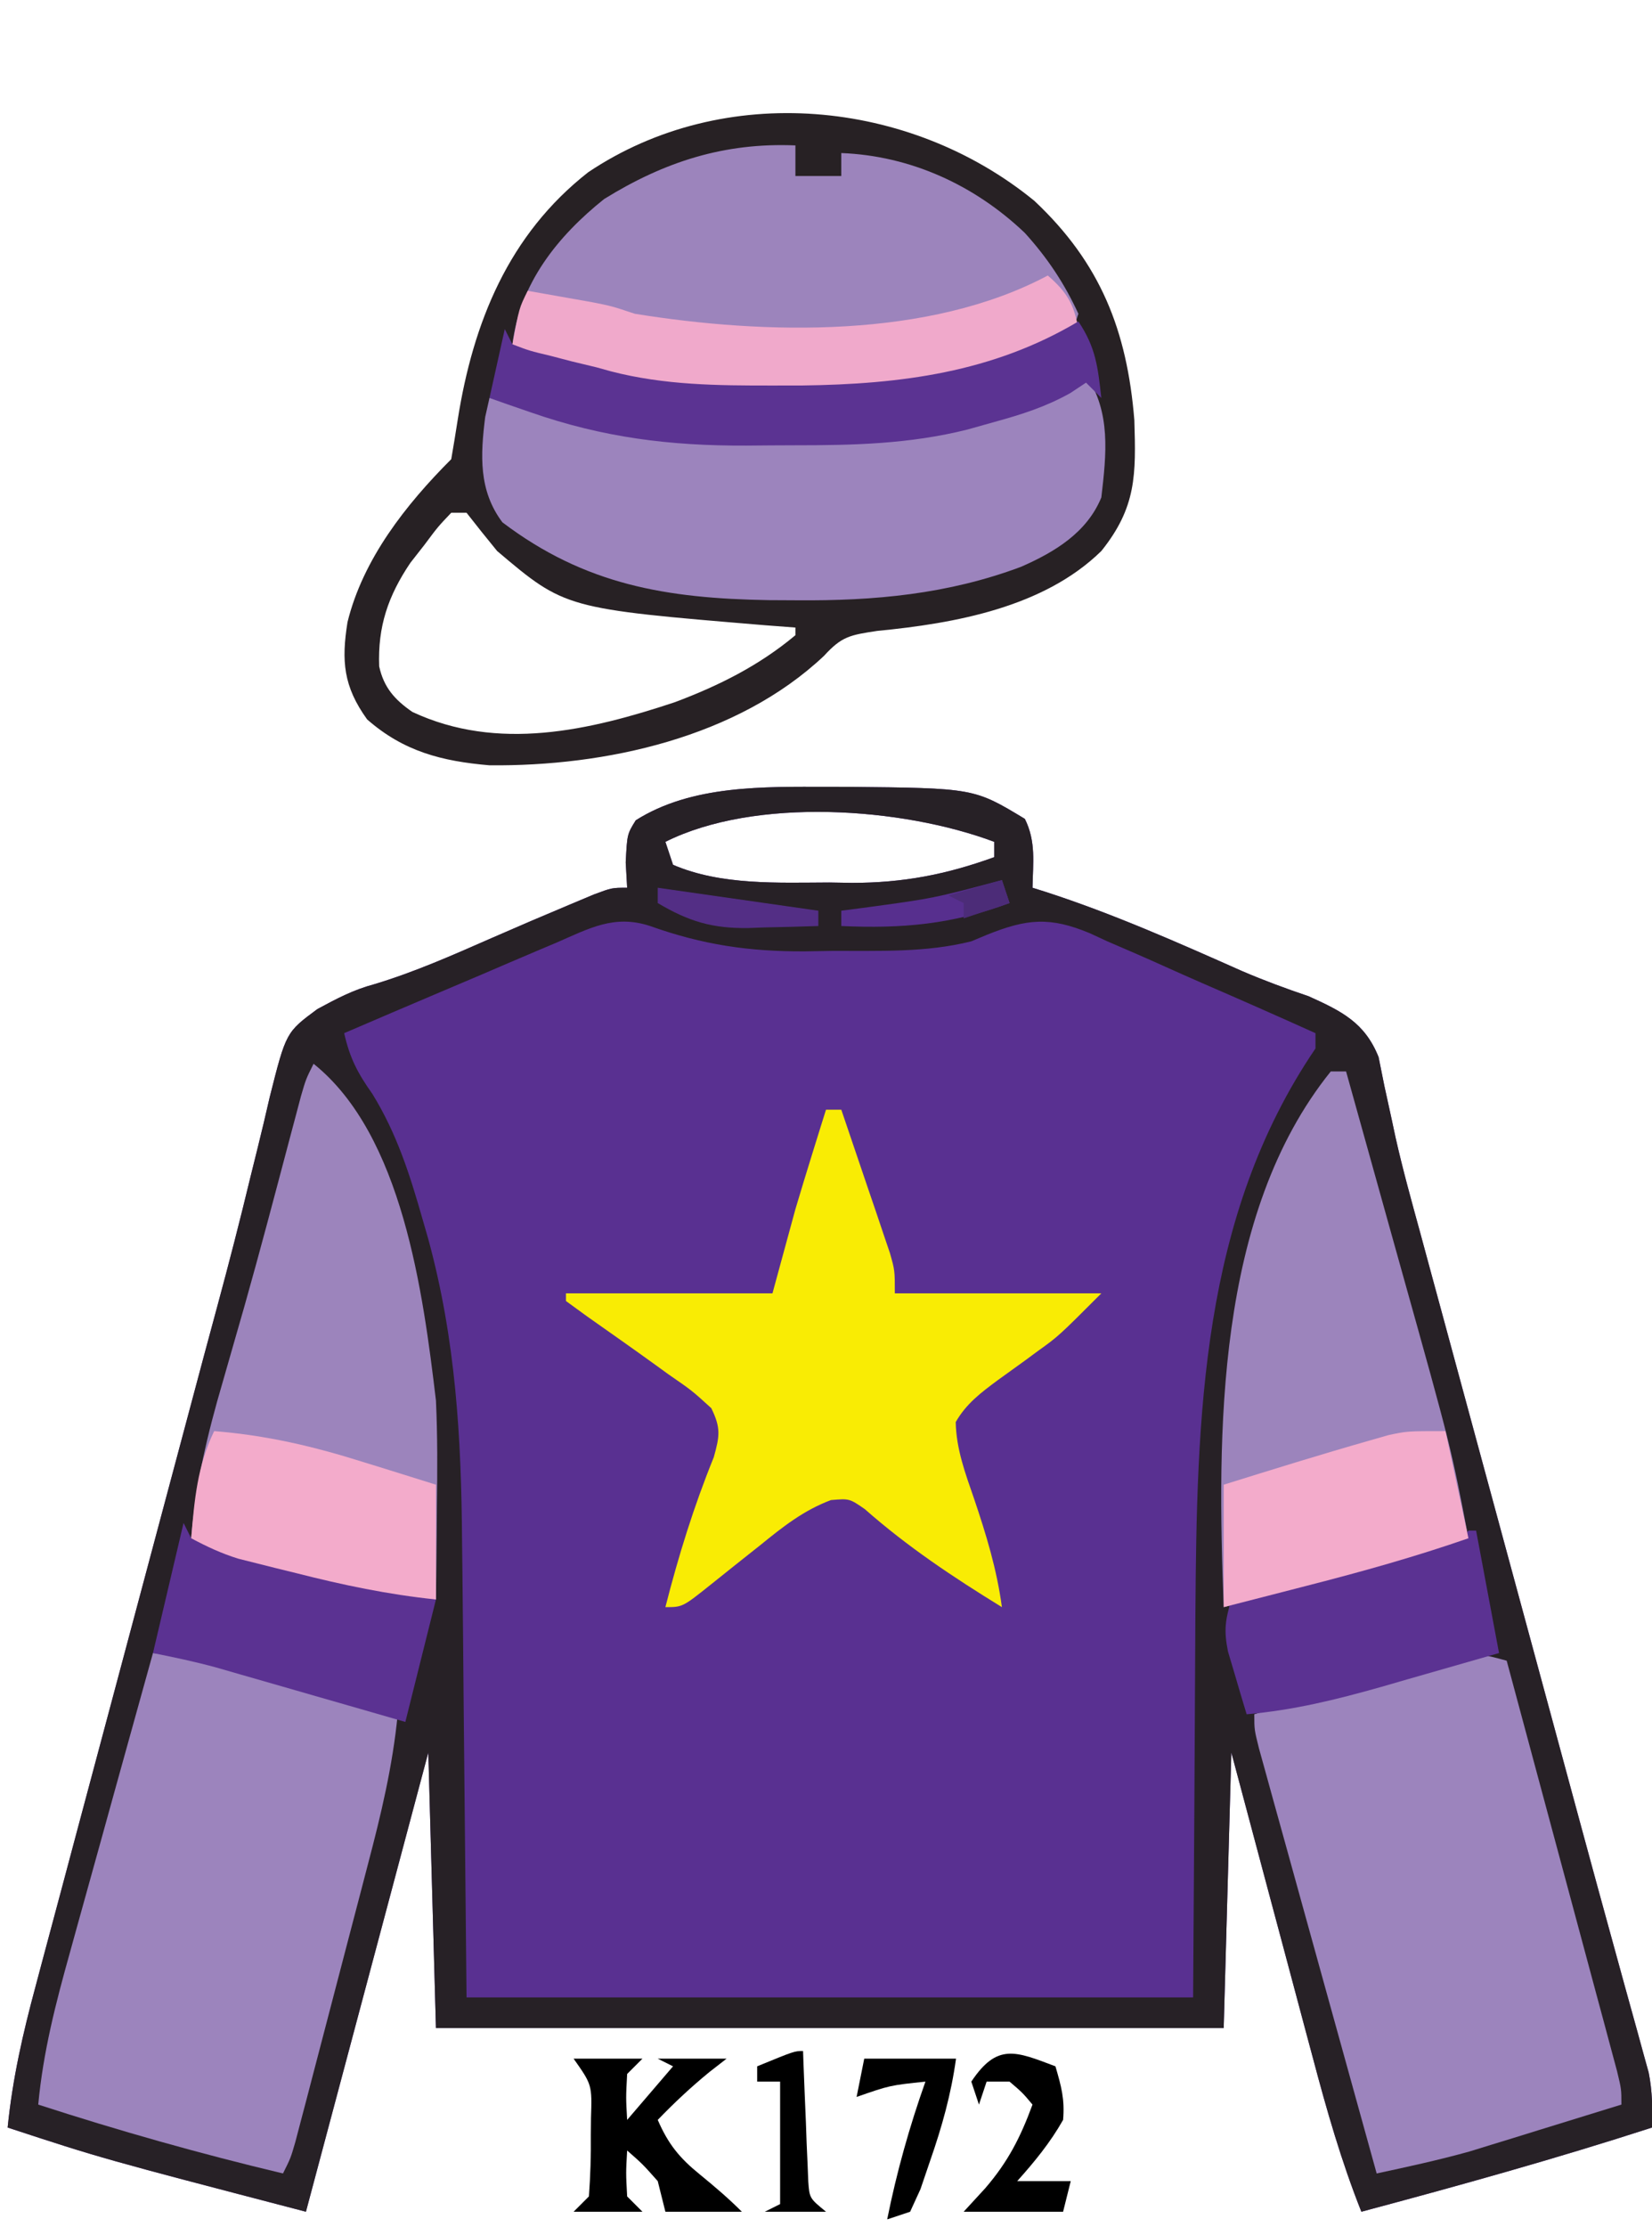
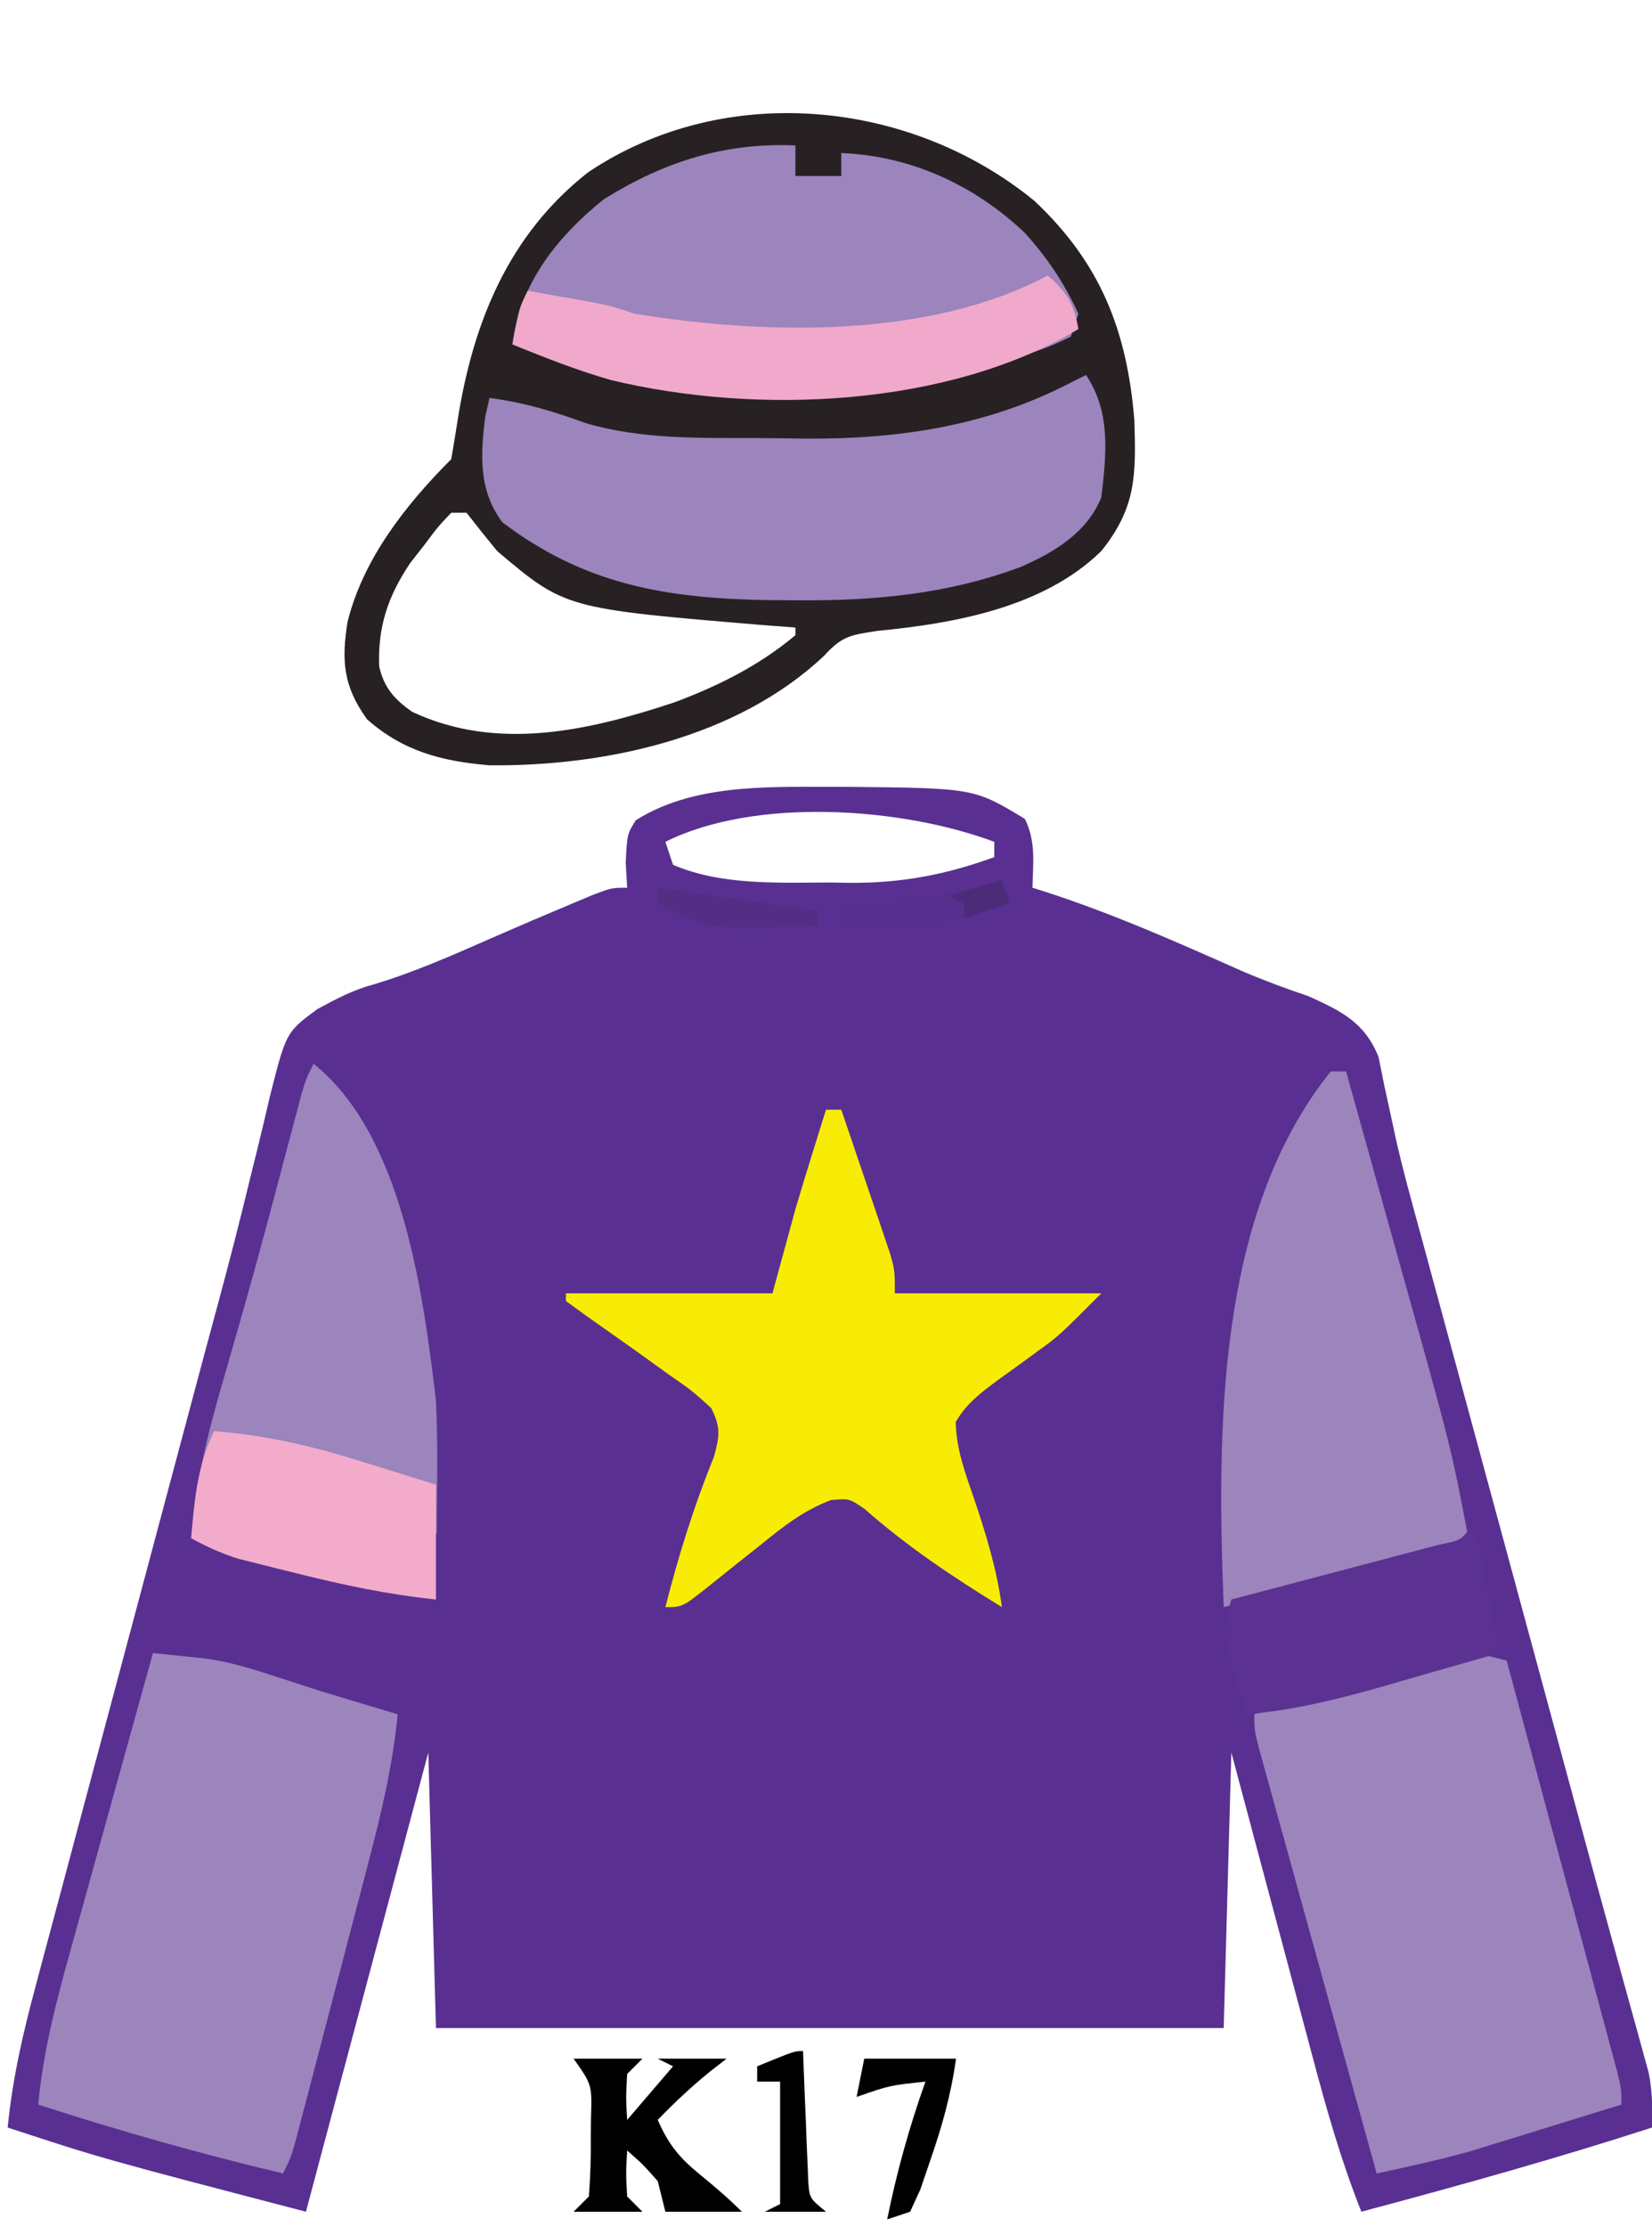
<svg xmlns="http://www.w3.org/2000/svg" version="1.1" width="216" height="291">
  <path d="M0 0 C0.828 0.001 1.657 0.002 2.51 0.002 C19.094 0.167 19.094 0.167 25.75 4.188 C27.228 7.144 26.81 9.93 26.75 13.188 C27.281 13.355 27.813 13.522 28.361 13.694 C37.232 16.559 45.677 20.311 54.188 24.091 C57.036 25.31 59.914 26.375 62.849 27.363 C67.151 29.307 70.191 30.791 72 35.311 C72.25 36.555 72.499 37.799 72.757 39.081 C73.071 40.53 73.388 41.978 73.708 43.426 C73.873 44.199 74.038 44.972 74.208 45.768 C75.16 50.017 76.329 54.206 77.48 58.404 C77.983 60.259 78.485 62.115 78.988 63.97 C79.519 65.925 80.051 67.881 80.582 69.836 C81.143 71.903 81.703 73.97 82.263 76.038 C83.731 81.45 85.2 86.861 86.669 92.273 C88.143 97.701 89.615 103.13 91.088 108.559 C91.375 109.616 91.661 110.673 91.957 111.762 C93.369 116.967 94.78 122.171 96.189 127.377 C96.726 129.358 97.263 131.338 97.799 133.319 C98.056 134.266 98.313 135.214 98.577 136.189 C99.903 141.08 101.237 145.968 102.585 150.852 C103.109 152.754 103.631 154.656 104.153 156.558 C104.741 158.7 105.334 160.841 105.933 162.98 C106.304 164.337 106.304 164.337 106.682 165.721 C106.892 166.475 107.101 167.228 107.317 168.005 C107.801 170.444 107.825 172.707 107.75 175.188 C95.189 179.255 82.505 182.782 69.75 186.188 C67.121 179.584 65.216 172.897 63.395 166.031 C62.935 164.317 62.935 164.317 62.466 162.568 C61.494 158.942 60.528 155.315 59.562 151.688 C58.902 149.219 58.241 146.75 57.58 144.281 C55.965 138.251 54.358 132.219 52.75 126.188 C52.42 138.067 52.09 149.947 51.75 162.188 C17.76 162.188 -16.23 162.188 -51.25 162.188 C-51.58 150.308 -51.91 138.428 -52.25 126.188 C-57.53 145.988 -62.81 165.787 -68.25 186.188 C-94.946 179.223 -94.946 179.223 -107.25 175.188 C-106.615 168.816 -105.254 162.861 -103.585 156.686 C-103.178 155.152 -103.178 155.152 -102.762 153.587 C-101.865 150.216 -100.96 146.846 -100.055 143.477 C-99.422 141.107 -98.79 138.737 -98.159 136.366 C-96.493 130.118 -94.82 123.872 -93.146 117.625 C-91.468 111.361 -89.797 105.094 -88.125 98.828 C-86.231 91.734 -84.337 84.64 -82.439 77.547 C-82.149 76.461 -81.859 75.376 -81.56 74.258 C-80.986 72.118 -80.408 69.979 -79.828 67.84 C-78.307 62.228 -76.857 56.608 -75.497 50.954 C-75.203 49.768 -74.908 48.581 -74.605 47.359 C-74.042 45.09 -73.5 42.816 -72.982 40.537 C-70.847 32.07 -70.847 32.07 -66.762 29.048 C-64.212 27.669 -62.061 26.525 -59.285 25.785 C-53.98 24.185 -49.008 21.972 -43.939 19.748 C-40.494 18.24 -37.04 16.763 -33.57 15.312 C-32.593 14.903 -31.616 14.493 -30.61 14.07 C-28.25 13.188 -28.25 13.188 -26.25 13.188 C-26.312 12.094 -26.374 11.001 -26.438 9.875 C-26.25 6.188 -26.25 6.188 -25.125 4.375 C-17.808 -0.259 -8.388 -0.009 0 0 Z M-21.25 7.188 C-20.92 8.178 -20.59 9.168 -20.25 10.188 C-13.992 12.893 -6.492 12.522 0.188 12.5 C1.16 12.516 2.133 12.532 3.135 12.549 C9.815 12.553 15.473 11.462 21.75 9.188 C21.75 8.527 21.75 7.867 21.75 7.188 C9.717 2.675 -9.493 1.309 -21.25 7.188 Z " fill="#593091" transform="translate(108.25,102.812)" />
-   <path d="M0 0 C0.828 0.001 1.657 0.002 2.51 0.002 C19.094 0.167 19.094 0.167 25.75 4.188 C27.228 7.144 26.81 9.93 26.75 13.188 C27.281 13.355 27.813 13.522 28.361 13.694 C37.232 16.559 45.677 20.311 54.188 24.091 C57.036 25.31 59.914 26.375 62.849 27.363 C67.151 29.307 70.191 30.791 72 35.311 C72.25 36.555 72.499 37.799 72.757 39.081 C73.071 40.53 73.388 41.978 73.708 43.426 C73.873 44.199 74.038 44.972 74.208 45.768 C75.16 50.017 76.329 54.206 77.48 58.404 C77.983 60.259 78.485 62.115 78.988 63.97 C79.519 65.925 80.051 67.881 80.582 69.836 C81.143 71.903 81.703 73.97 82.263 76.038 C83.731 81.45 85.2 86.861 86.669 92.273 C88.143 97.701 89.615 103.13 91.088 108.559 C91.375 109.616 91.661 110.673 91.957 111.762 C93.369 116.967 94.78 122.171 96.189 127.377 C96.726 129.358 97.263 131.338 97.799 133.319 C98.056 134.266 98.313 135.214 98.577 136.189 C99.903 141.08 101.237 145.968 102.585 150.852 C103.109 152.754 103.631 154.656 104.153 156.558 C104.741 158.7 105.334 160.841 105.933 162.98 C106.304 164.337 106.304 164.337 106.682 165.721 C106.892 166.475 107.101 167.228 107.317 168.005 C107.801 170.444 107.825 172.707 107.75 175.188 C95.189 179.255 82.505 182.782 69.75 186.188 C67.121 179.584 65.216 172.897 63.395 166.031 C62.935 164.317 62.935 164.317 62.466 162.568 C61.494 158.942 60.528 155.315 59.562 151.688 C58.902 149.219 58.241 146.75 57.58 144.281 C55.965 138.251 54.358 132.219 52.75 126.188 C52.42 138.067 52.09 149.947 51.75 162.188 C17.76 162.188 -16.23 162.188 -51.25 162.188 C-51.58 150.308 -51.91 138.428 -52.25 126.188 C-57.53 145.988 -62.81 165.787 -68.25 186.188 C-94.946 179.223 -94.946 179.223 -107.25 175.188 C-106.615 168.816 -105.254 162.861 -103.585 156.686 C-103.178 155.152 -103.178 155.152 -102.762 153.587 C-101.865 150.216 -100.96 146.846 -100.055 143.477 C-99.422 141.107 -98.79 138.737 -98.159 136.366 C-96.493 130.118 -94.82 123.872 -93.146 117.625 C-91.468 111.361 -89.797 105.094 -88.125 98.828 C-86.231 91.734 -84.337 84.64 -82.439 77.547 C-82.149 76.461 -81.859 75.376 -81.56 74.258 C-80.986 72.118 -80.408 69.979 -79.828 67.84 C-78.307 62.228 -76.857 56.608 -75.497 50.954 C-75.203 49.768 -74.908 48.581 -74.605 47.359 C-74.042 45.09 -73.5 42.816 -72.982 40.537 C-70.847 32.07 -70.847 32.07 -66.762 29.048 C-64.212 27.669 -62.061 26.525 -59.285 25.785 C-53.98 24.185 -49.008 21.972 -43.939 19.748 C-40.494 18.24 -37.04 16.763 -33.57 15.312 C-32.593 14.903 -31.616 14.493 -30.61 14.07 C-28.25 13.188 -28.25 13.188 -26.25 13.188 C-26.312 12.094 -26.374 11.001 -26.438 9.875 C-26.25 6.188 -26.25 6.188 -25.125 4.375 C-17.808 -0.259 -8.388 -0.009 0 0 Z M-21.25 7.188 C-20.92 8.178 -20.59 9.168 -20.25 10.188 C-13.992 12.893 -6.492 12.522 0.188 12.5 C1.16 12.516 2.133 12.532 3.135 12.549 C9.815 12.553 15.473 11.462 21.75 9.188 C21.75 8.527 21.75 7.867 21.75 7.188 C9.717 2.675 -9.493 1.309 -21.25 7.188 Z M-35.516 20.371 C-36.309 20.705 -37.102 21.04 -37.92 21.384 C-40.451 22.454 -42.976 23.539 -45.5 24.625 C-47.216 25.353 -48.932 26.08 -50.648 26.807 C-54.854 28.588 -59.054 30.384 -63.25 32.188 C-62.517 35.437 -61.493 37.404 -59.562 40.125 C-56.359 45.327 -54.663 50.668 -53 56.5 C-52.754 57.353 -52.508 58.205 -52.255 59.084 C-48.672 72.199 -47.929 85.018 -47.836 98.52 C-47.819 100.055 -47.801 101.591 -47.782 103.126 C-47.72 108.751 -47.673 114.375 -47.625 120 C-47.501 132.602 -47.377 145.204 -47.25 158.188 C-15.9 158.188 15.45 158.188 47.75 158.188 C47.92 133.135 47.92 133.135 48.048 108.081 C48.243 82.348 48.744 56.255 63.75 34.188 C63.75 33.528 63.75 32.867 63.75 32.188 C58.804 29.959 53.842 27.77 48.864 25.614 C47.174 24.876 45.49 24.128 43.81 23.37 C41.386 22.277 38.948 21.224 36.504 20.176 C35.763 19.832 35.022 19.489 34.258 19.135 C29.013 16.945 26.004 17.235 20.755 19.349 C20.093 19.626 19.432 19.902 18.75 20.188 C12.77 21.69 6.693 21.411 0.562 21.438 C-0.619 21.458 -1.8 21.479 -3.018 21.5 C-10.35 21.533 -16.363 20.64 -23.25 18.188 C-27.921 16.646 -31.197 18.494 -35.516 20.371 Z " fill="#272126" transform="translate(108.25,102.812)" />
  <path d="M0 0 C8.624 8.101 12.114 16.926 13.066 28.641 C13.283 35.766 13.35 40.018 8.75 45.75 C1.217 53.119 -10.385 55.204 -20.543 56.188 C-24.109 56.729 -25.173 56.89 -27.5 59.438 C-38.858 70.153 -56.11 73.901 -71.25 73.75 C-77.459 73.218 -82.463 71.953 -87.25 67.75 C-90.356 63.441 -90.626 60.109 -89.812 55.035 C-87.782 46.788 -82.181 39.681 -76.25 33.75 C-75.956 32.029 -75.666 30.308 -75.401 28.582 C-73.394 15.88 -68.747 4.401 -58.344 -3.742 C-40.596 -15.645 -16.301 -13.337 0 0 Z M-76.25 40.75 C-78 42.591 -78 42.591 -79.75 44.938 C-80.358 45.715 -80.967 46.492 -81.594 47.293 C-84.509 51.617 -85.868 55.622 -85.672 60.82 C-85.066 63.592 -83.637 65.185 -81.332 66.777 C-70.162 71.996 -58.158 69.207 -47 65.5 C-41.231 63.332 -35.999 60.72 -31.25 56.75 C-31.25 56.42 -31.25 56.09 -31.25 55.75 C-32.543 55.652 -33.836 55.554 -35.168 55.453 C-61.352 53.279 -61.352 53.279 -70.25 45.75 C-71.602 44.098 -72.94 42.435 -74.25 40.75 C-74.91 40.75 -75.57 40.75 -76.25 40.75 Z " fill="#272124" transform="translate(135.25,26.25)" />
  <path d="M0 0 C1.43 0.146 2.86 0.295 4.289 0.446 C5.086 0.529 5.882 0.611 6.702 0.697 C9.74 1.098 12.53 1.919 15.438 2.875 C16.533 3.228 17.629 3.581 18.758 3.945 C19.828 4.293 20.898 4.641 22 5 C23.936 5.589 25.873 6.173 27.812 6.75 C29.029 7.114 29.029 7.114 30.27 7.484 C30.841 7.655 31.412 7.825 32 8 C31.343 14.75 29.822 21.098 28.094 27.648 C27.809 28.742 27.524 29.836 27.231 30.963 C26.631 33.261 26.029 35.559 25.425 37.856 C24.498 41.383 23.578 44.912 22.66 48.441 C22.076 50.677 21.491 52.913 20.906 55.148 C20.492 56.736 20.492 56.736 20.07 58.355 C19.813 59.33 19.556 60.305 19.291 61.31 C19.065 62.17 18.84 63.029 18.607 63.915 C18 66 18 66 17 68 C6.182 65.425 -4.422 62.432 -15 59 C-14.36 52.113 -12.704 45.713 -10.84 39.062 C-10.531 37.942 -10.221 36.821 -9.902 35.667 C-8.919 32.11 -7.929 28.555 -6.938 25 C-6.267 22.58 -5.597 20.159 -4.928 17.738 C-3.291 11.824 -1.648 5.911 0 0 Z " fill="#9C84BD" transform="translate(20,216)" />
  <path d="M0 0 C1.959 7.266 3.915 14.533 5.867 21.801 C6.774 25.175 7.682 28.55 8.591 31.923 C9.637 35.8 10.678 39.677 11.719 43.555 C12.047 44.769 12.375 45.984 12.713 47.235 C13.013 48.356 13.314 49.477 13.623 50.632 C13.89 51.623 14.156 52.613 14.431 53.634 C15 56 15 56 15 58 C11.356 59.131 7.709 60.254 4.062 61.375 C3.041 61.692 2.019 62.009 0.967 62.336 C-0.042 62.645 -1.051 62.955 -2.09 63.273 C-3.465 63.698 -3.465 63.698 -4.867 64.13 C-8.879 65.244 -12.929 66.129 -17 67 C-19.089 59.473 -21.176 51.945 -23.258 44.417 C-24.226 40.921 -25.194 37.426 -26.164 33.931 C-27.1 30.56 -28.033 27.188 -28.965 23.816 C-29.495 21.9 -30.028 19.985 -30.561 18.07 C-30.881 16.909 -31.201 15.748 -31.531 14.551 C-31.815 13.525 -32.1 12.499 -32.393 11.442 C-33 9 -33 9 -33 7 C-29.856 6.036 -26.709 5.08 -23.562 4.125 C-22.684 3.856 -21.806 3.586 -20.9 3.309 C-5.228 -1.434 -5.228 -1.434 0 0 Z " fill="#9C84BD" transform="translate(197,217)" />
  <path d="M0 0 C0 1.32 0 2.64 0 4 C1.98 4 3.96 4 6 4 C6 3.01 6 2.02 6 1 C15.046 1.348 23.433 5.181 30 11.438 C32.959 14.708 35.15 17.993 37 22 C36.505 23.485 36.505 23.485 36 25 C33.191 26.316 33.191 26.316 29.562 27.562 C28.388 27.976 27.214 28.39 26.004 28.816 C16.614 31.722 7.623 32.386 -2.188 32.375 C-3.469 32.375 -4.751 32.375 -6.072 32.375 C-17.46 32.237 -26.487 30.29 -37 26 C-36.036 18.045 -31.098 11.866 -25 7 C-17.109 2.121 -9.292 -0.387 0 0 Z " fill="#9C84BC" transform="translate(104,19)" />
  <path d="M0 0 C0.66 0 1.32 0 2 0 C3.174 3.435 4.338 6.873 5.5 10.312 C5.834 11.289 6.168 12.265 6.512 13.271 C6.828 14.209 7.143 15.147 7.469 16.113 C7.762 16.977 8.055 17.841 8.357 18.732 C9 21 9 21 9 24 C17.91 24 26.82 24 36 24 C30.397 29.603 30.397 29.603 27.703 31.535 C27.137 31.952 26.571 32.369 25.988 32.799 C24.817 33.65 23.643 34.496 22.465 35.338 C20.261 36.972 18.337 38.41 16.961 40.816 C17.024 44.362 18.23 47.557 19.375 50.875 C20.963 55.579 22.333 60.053 23 65 C16.648 61.094 10.671 57.128 5.07 52.188 C3.058 50.804 3.058 50.804 0.652 51.008 C-2.917 52.343 -5.637 54.498 -8.562 56.875 C-9.689 57.768 -10.815 58.662 -11.941 59.555 C-12.951 60.362 -13.96 61.169 -15 62 C-18.753 65 -18.753 65 -21 65 C-19.284 58.279 -17.285 51.84 -14.672 45.41 C-13.898 42.633 -13.731 41.589 -15 39 C-17.513 36.71 -17.513 36.71 -20.625 34.562 C-21.166 34.17 -21.707 33.777 -22.265 33.373 C-25.24 31.221 -28.25 29.117 -31.25 27 C-32.157 26.34 -33.065 25.68 -34 25 C-34 24.67 -34 24.34 -34 24 C-25.09 24 -16.18 24 -7 24 C-6.01 20.37 -5.02 16.74 -4 13 C-3.285 10.6 -2.558 8.203 -1.812 5.812 C-1.468 4.705 -1.124 3.598 -0.77 2.457 C-0.389 1.241 -0.389 1.241 0 0 Z " fill="#F9EC04" transform="translate(108,145)" />
  <path d="M0 0 C3.265 4.897 2.669 10.282 2 16 C0.117 20.59 -4.091 23.134 -8.495 25.061 C-18.052 28.645 -27.685 29.525 -37.812 29.438 C-39.032 29.431 -40.252 29.425 -41.508 29.419 C-54.826 29.189 -65.477 27.449 -76.312 19.25 C-79.443 15.076 -79.181 10.45 -78.562 5.5 C-78.284 4.263 -78.284 4.263 -78 3 C-73.559 3.569 -69.62 4.742 -65.441 6.281 C-58.135 8.432 -50.542 8.219 -42.996 8.24 C-40.967 8.25 -38.938 8.281 -36.908 8.312 C-24.595 8.412 -13.014 6.713 -2 1 C-1.34 0.67 -0.68 0.34 0 0 Z " fill="#9C84BD" transform="translate(142,49)" />
-   <path d="M0 0 C11.632 9.306 14.321 29.92 16 44 C16.213 48.589 16.193 53.158 16.125 57.75 C16.116 58.936 16.107 60.122 16.098 61.344 C16.074 64.229 16.042 67.115 16 70 C9.755 69.354 3.83 68.11 -2.25 66.562 C-3.134 66.345 -4.019 66.128 -4.93 65.904 C-5.783 65.69 -6.636 65.475 -7.516 65.254 C-8.282 65.061 -9.048 64.869 -9.837 64.67 C-12.041 63.987 -13.969 63.088 -16 62 C-15.426 54.871 -13.887 48.414 -11.875 41.562 C-11.243 39.365 -10.613 37.167 -9.984 34.969 C-9.496 33.267 -9.496 33.267 -8.998 31.531 C-6.99 24.428 -5.112 17.289 -3.222 10.153 C-2.945 9.114 -2.668 8.074 -2.383 7.004 C-2.018 5.624 -2.018 5.624 -1.645 4.217 C-1 2 -1 2 0 0 Z " fill="#9C84BC" transform="translate(41,139)" />
+   <path d="M0 0 C11.632 9.306 14.321 29.92 16 44 C16.213 48.589 16.193 53.158 16.125 57.75 C16.116 58.936 16.107 60.122 16.098 61.344 C9.755 69.354 3.83 68.11 -2.25 66.562 C-3.134 66.345 -4.019 66.128 -4.93 65.904 C-5.783 65.69 -6.636 65.475 -7.516 65.254 C-8.282 65.061 -9.048 64.869 -9.837 64.67 C-12.041 63.987 -13.969 63.088 -16 62 C-15.426 54.871 -13.887 48.414 -11.875 41.562 C-11.243 39.365 -10.613 37.167 -9.984 34.969 C-9.496 33.267 -9.496 33.267 -8.998 31.531 C-6.99 24.428 -5.112 17.289 -3.222 10.153 C-2.945 9.114 -2.668 8.074 -2.383 7.004 C-2.018 5.624 -2.018 5.624 -1.645 4.217 C-1 2 -1 2 0 0 Z " fill="#9C84BC" transform="translate(41,139)" />
  <path d="M0 0 C0.66 0 1.32 0 2 0 C3.802 6.436 5.598 12.873 7.389 19.312 C7.998 21.496 8.608 23.68 9.219 25.863 C15.732 49.125 15.732 49.125 18 61 C11.054 63.412 4.06 65.368 -3.062 67.188 C-4.119 67.46 -5.175 67.733 -6.264 68.014 C-8.842 68.679 -11.421 69.341 -14 70 C-14.863 47.348 -15.096 18.74 0 0 Z " fill="#9C84BC" transform="translate(174,140)" />
  <path d="M0 0 C2.5 2.174 3.436 3.73 4 7 C-13.157 17.221 -38.102 18.242 -57.123 13.658 C-61.535 12.405 -65.757 10.731 -70 9 C-69.125 4.25 -69.125 4.25 -68 2 C-66.229 2.31 -64.458 2.623 -62.688 2.938 C-61.208 3.199 -61.208 3.199 -59.699 3.465 C-57 4 -57 4 -54 5 C-36.906 7.758 -15.539 8.271 0 0 Z " fill="#F0A9CB" transform="translate(137,36)" />
-   <path d="M0 0 C2.296 3.445 2.54 5.938 3 10 C2.01 9.01 2.01 9.01 1 8 C0.318 8.451 -0.364 8.902 -1.066 9.367 C-4.313 11.174 -7.359 12.138 -10.938 13.125 C-12.122 13.458 -13.307 13.79 -14.527 14.133 C-22.096 16.023 -29.394 16.186 -37.148 16.185 C-39.23 16.187 -41.312 16.206 -43.395 16.225 C-53.406 16.268 -62.162 15.176 -71.625 11.875 C-73.16 11.345 -73.16 11.345 -74.727 10.805 C-75.477 10.539 -76.227 10.274 -77 10 C-76.34 7.03 -75.68 4.06 -75 1 C-74.67 1.66 -74.34 2.32 -74 3 C-71.732 3.848 -71.732 3.848 -69 4.5 C-68.093 4.737 -67.185 4.974 -66.25 5.219 C-64.641 5.605 -64.641 5.605 -63 6 C-62.064 6.26 -62.064 6.26 -61.109 6.526 C-54.112 8.332 -47.197 8.384 -40 8.375 C-38.716 8.373 -37.433 8.372 -36.111 8.37 C-23.269 8.205 -11.217 6.682 0 0 Z " fill="#5B3392" transform="translate(141,42)" />
-   <path d="M0 0 C0.33 0.66 0.66 1.32 1 2 C3.562 2.779 3.562 2.779 6.688 3.375 C12.849 4.706 18.863 6.345 24.906 8.133 C27.572 8.88 30.285 9.457 33 10 C31.68 15.28 30.36 20.56 29 26 C27.037 25.434 25.074 24.868 23.051 24.285 C21.138 23.736 19.225 23.186 17.312 22.637 C15.988 22.257 14.664 21.875 13.34 21.493 C11.432 20.943 9.522 20.395 7.613 19.848 C6.466 19.518 5.32 19.188 4.138 18.848 C1.453 18.122 -1.272 17.546 -4 17 C-2.68 11.39 -1.36 5.78 0 0 Z " fill="#5B3292" transform="translate(24,199)" />
  <path d="M0 0 C0.33 0 0.66 0 1 0 C1.99 5.28 2.98 10.56 4 16 C0.002 17.153 -3.998 18.298 -8 19.438 C-9.688 19.926 -9.688 19.926 -11.41 20.424 C-17.289 22.091 -22.908 23.47 -29 24 C-29.533 22.254 -30.051 20.503 -30.562 18.75 C-30.853 17.775 -31.143 16.801 -31.441 15.797 C-32.006 12.968 -31.789 11.693 -31 9 C-30.096 8.763 -29.193 8.526 -28.262 8.281 C-24.92 7.403 -21.578 6.521 -18.238 5.637 C-16.79 5.255 -15.341 4.873 -13.893 4.493 C-11.814 3.948 -9.737 3.398 -7.66 2.848 C-6.409 2.518 -5.157 2.188 -3.867 1.848 C-1.126 1.286 -1.126 1.286 0 0 Z " fill="#5B3292" transform="translate(192,200)" />
  <path d="M0 0 C6.873 0.552 12.999 1.987 19.562 4.062 C20.476 4.344 21.389 4.626 22.33 4.916 C24.556 5.603 26.778 6.301 29 7 C29 11.95 29 16.9 29 22 C22.755 21.354 16.83 20.11 10.75 18.562 C9.866 18.345 8.981 18.128 8.07 17.904 C7.217 17.69 6.364 17.475 5.484 17.254 C4.718 17.061 3.952 16.869 3.163 16.67 C0.959 15.987 -0.969 15.088 -3 14 C-2.588 9.029 -2.204 4.555 0 0 Z " fill="#F3ABCB" transform="translate(28,187)" />
-   <path d="M0 0 C0.99 4.62 1.98 9.24 3 14 C-3.946 16.412 -10.94 18.368 -18.062 20.188 C-19.119 20.46 -20.175 20.733 -21.264 21.014 C-23.842 21.679 -26.421 22.34 -29 23 C-29 17.72 -29 12.44 -29 7 C-22.682 5.03 -16.364 3.065 -10 1.25 C-9.154 1.008 -8.309 0.765 -7.438 0.516 C-5 0 -5 0 0 0 Z " fill="#F3ABCB" transform="translate(189,187)" />
  <path d="M0 0 C2.97 0 5.94 0 9 0 C8.34 0.66 7.68 1.32 7 2 C6.833 5.083 6.833 5.083 7 8 C8.98 5.69 10.96 3.38 13 1 C12.34 0.67 11.68 0.34 11 0 C13.97 0 16.94 0 20 0 C19.258 0.578 18.515 1.155 17.75 1.75 C15.339 3.723 13.16 5.76 11 8 C12.365 11.153 13.838 12.97 16.5 15.125 C18.43 16.703 20.235 18.235 22 20 C18.7 20 15.4 20 12 20 C11.67 18.68 11.34 17.36 11 16 C9.021 13.77 9.021 13.77 7 12 C6.833 14.917 6.833 14.917 7 18 C7.66 18.66 8.32 19.32 9 20 C6.03 20 3.06 20 0 20 C0.66 19.34 1.32 18.68 2 18 C2.199 15.291 2.278 12.707 2.25 10 C2.258 9.263 2.265 8.525 2.273 7.766 C2.41 3.416 2.41 3.416 0 0 Z " fill="#000000" transform="translate(75,269)" />
-   <path d="M0 0 C0.774 2.653 1.228 4.293 1 7 C-0.674 9.962 -2.734 12.471 -5 15 C-2.69 15 -0.38 15 2 15 C1.67 16.32 1.34 17.64 1 19 C-3.29 19 -7.58 19 -12 19 C-11.072 17.989 -10.144 16.979 -9.188 15.938 C-6.2 12.477 -4.57 9.274 -3 5 C-4.312 3.438 -4.312 3.438 -6 2 C-6.99 2 -7.98 2 -9 2 C-9.33 2.99 -9.66 3.98 -10 5 C-10.33 4.01 -10.66 3.02 -11 2 C-7.61 -3.085 -5.187 -1.959 0 0 Z " fill="#000000" transform="translate(138,270)" />
  <path d="M0 0 C3.96 0 7.92 0 12 0 C11.357 4.654 10.17 8.878 8.625 13.312 C8.205 14.546 7.785 15.78 7.352 17.051 C6.906 18.024 6.46 18.997 6 20 C5.01 20.33 4.02 20.66 3 21 C4.24 14.828 5.896 8.933 8 3 C3.354 3.485 3.354 3.485 -1 5 C-0.67 3.35 -0.34 1.7 0 0 Z " fill="#000000" transform="translate(113,269)" />
  <path d="M0 0 C0.02 0.565 0.04 1.13 0.06 1.712 C0.155 4.267 0.265 6.821 0.375 9.375 C0.406 10.264 0.437 11.154 0.469 12.07 C0.507 12.921 0.546 13.772 0.586 14.648 C0.617 15.434 0.649 16.219 0.681 17.029 C0.84 19.23 0.84 19.23 3 21 C0.36 21 -2.28 21 -5 21 C-4.34 20.67 -3.68 20.34 -3 20 C-3 14.72 -3 9.44 -3 4 C-3.99 4 -4.98 4 -6 4 C-6 3.34 -6 2.68 -6 2 C-1.125 0 -1.125 0 0 0 Z " fill="#000000" transform="translate(105,268)" />
  <path d="M0 0 C0.33 0.99 0.66 1.98 1 3 C-6.465 5.775 -13.067 6.368 -21 6 C-21 5.34 -21 4.68 -21 4 C-20.071 3.879 -19.141 3.758 -18.184 3.633 C-8.964 2.388 -8.964 2.388 0 0 Z " fill="#572F8E" transform="translate(131,115)" />
  <path d="M0 0 C6.93 0.99 13.86 1.98 21 3 C21 3.66 21 4.32 21 5 C18.624 5.082 16.251 5.141 13.875 5.188 C13.21 5.213 12.545 5.238 11.859 5.264 C7.131 5.333 4.049 4.403 0 2 C0 1.34 0 0.68 0 0 Z " fill="#532E85" transform="translate(86,116)" />
  <path d="M0 0 C0.33 0.99 0.66 1.98 1 3 C-0.98 3.66 -2.96 4.32 -5 5 C-5 4.34 -5 3.68 -5 3 C-5.66 2.67 -6.32 2.34 -7 2 C-4.69 1.34 -2.38 0.68 0 0 Z " fill="#4C2C78" transform="translate(131,115)" />
</svg>